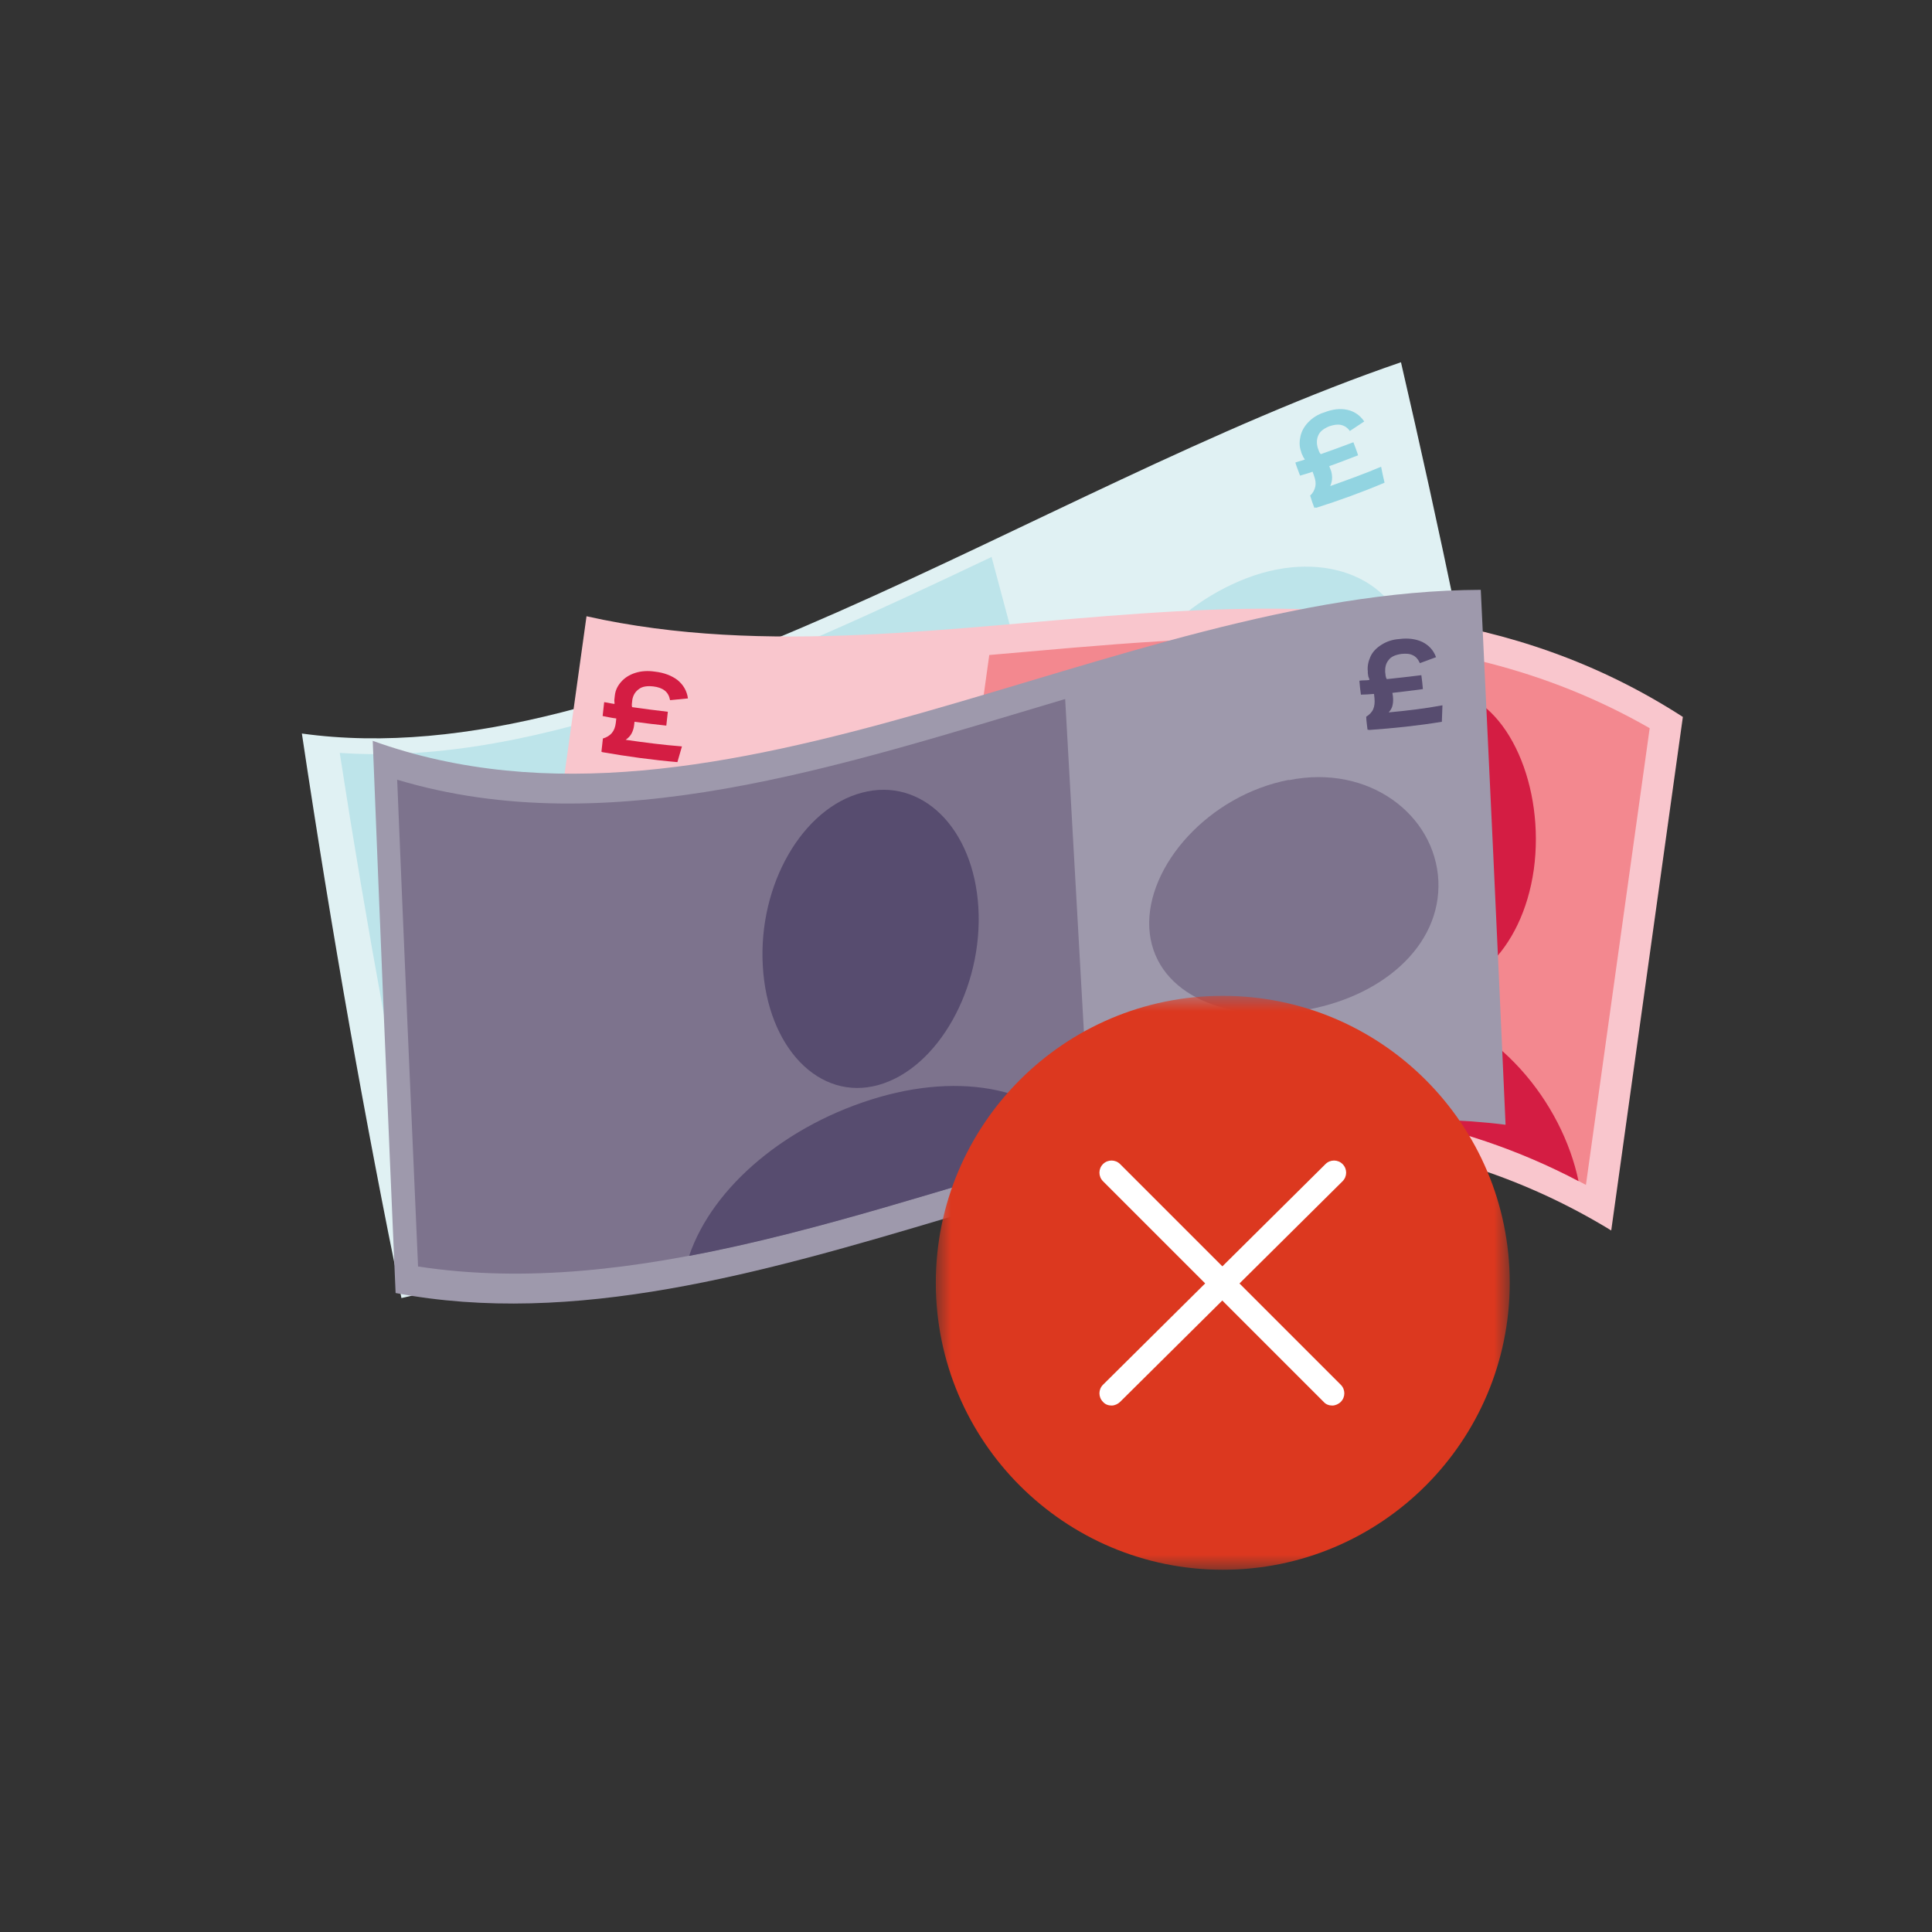
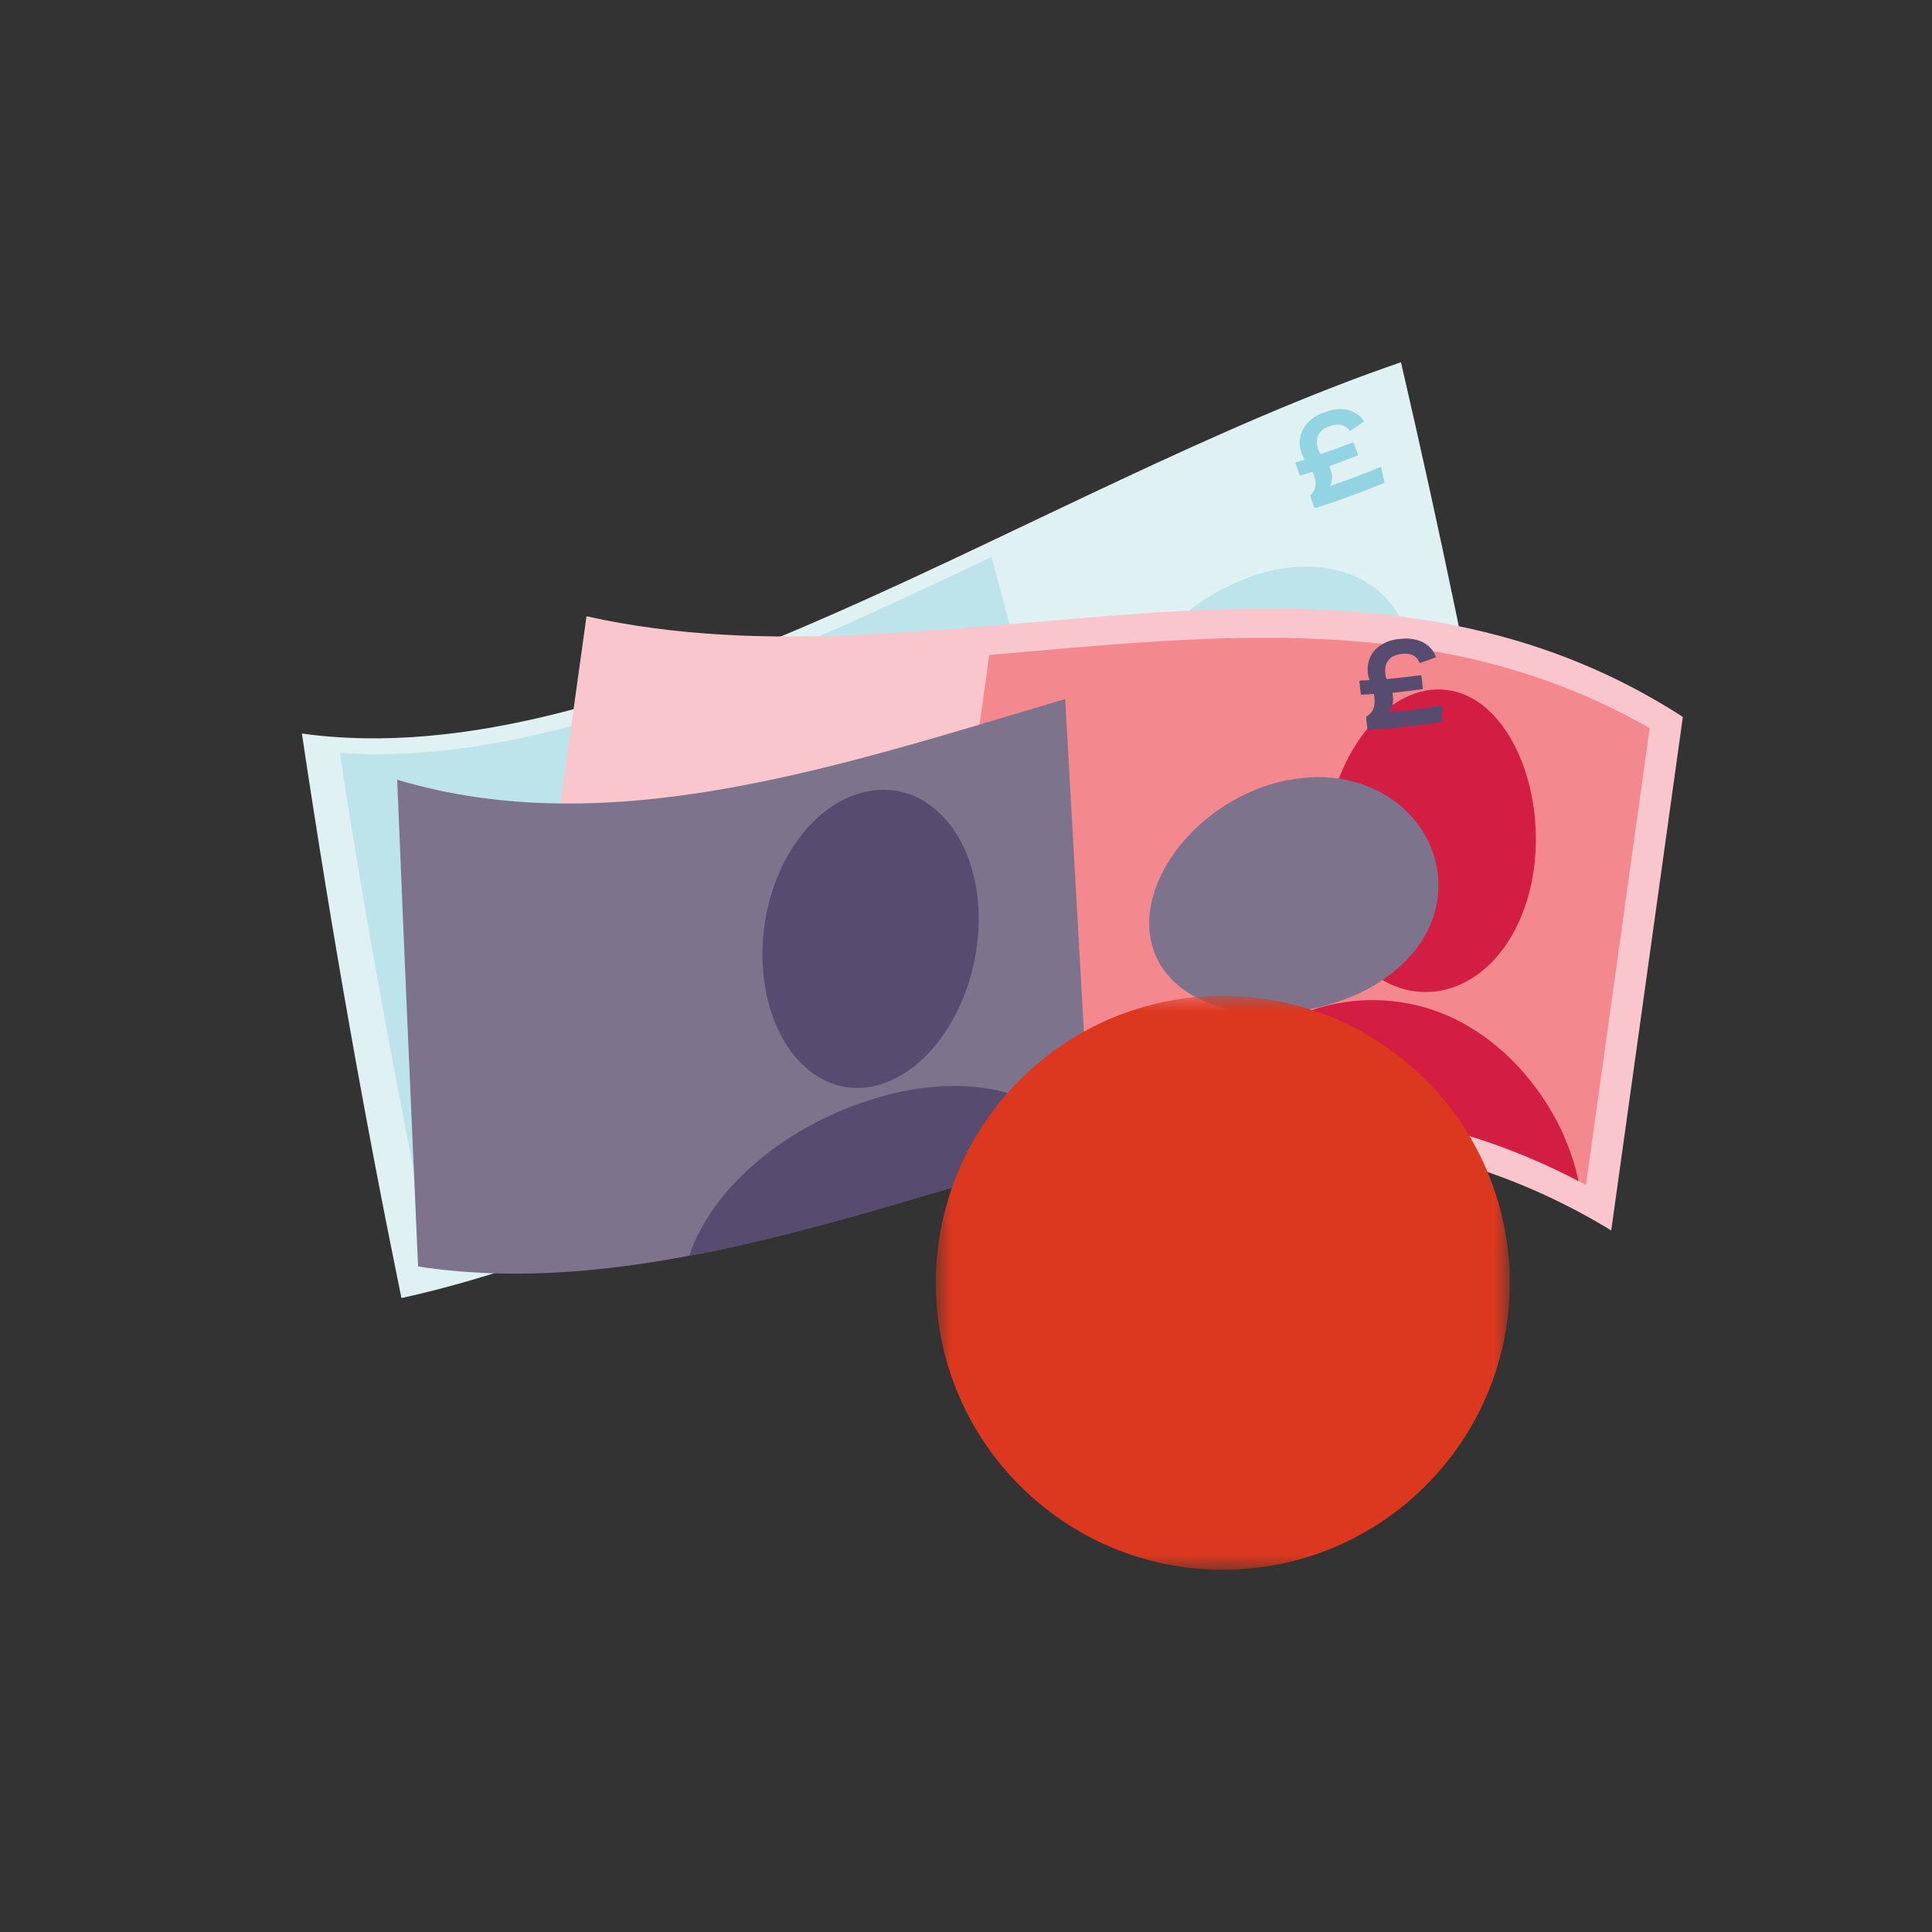
<svg xmlns="http://www.w3.org/2000/svg" width="64" height="64" viewBox="0 0 64 64" fill="none">
  <rect x="0" y="0" width="64" height="64" fill="#333333" stroke="none" />
  <path d="M50 29.366C38.545 30.327 25.1 40.41 13.298 43C12.106 37.188 11.005 31.013 10 24.299C20.912 25.816 34.264 16.158 46.409 12C47.676 17.469 48.876 23.198 50 29.366Z" fill="#E0F1F3" />
  <path fill-rule="evenodd" clip-rule="evenodd" d="M41.059 19.249C38.412 20.372 36.651 22.93 37.147 24.815C37.63 26.708 40.199 27.281 42.798 26.378C45.397 25.476 47.072 23.309 46.627 21.193C46.189 19.089 43.709 18.115 41.059 19.249Z" fill="#BDE4EA" />
  <path d="M36.392 31.925C28.943 35.236 21.289 39.531 14.197 41.164C13.139 36.075 12.143 30.706 11.254 24.94C17.877 25.402 25.332 22.019 32.847 18.45C34.041 22.916 35.238 27.373 36.394 31.915L36.392 31.925Z" fill="#BDE4EA" />
  <path fill-rule="evenodd" clip-rule="evenodd" d="M25.761 28.478C26.629 30.91 28.861 31.965 30.722 30.83C32.584 29.695 33.38 26.88 32.48 24.558C31.6 22.238 29.361 21.244 27.511 22.277C25.662 23.3 24.873 26.043 25.761 28.478Z" fill="#92D4E1" />
  <path fill-rule="evenodd" clip-rule="evenodd" d="M38.232 30.688C36.686 29.275 33.742 29.452 30.868 31.198C28.005 32.934 26.079 35.664 25.937 38.035C30.02 35.753 34.139 33.061 38.221 30.697L38.232 30.688Z" fill="#92D4E1" />
  <path d="M53.374 40.761C41.923 33.757 28.944 40.522 17.037 37.6C17.831 31.871 18.635 26.143 19.429 20.414C31.364 23.091 44.336 16.387 55.747 23.749C54.96 29.417 54.161 35.093 53.374 40.761Z" fill="#F9C6CD" />
  <path fill-rule="evenodd" clip-rule="evenodd" d="M25.61 28.016C22.981 28.032 20.636 29.455 20.337 31.581C20.038 33.707 21.9 35.776 24.529 35.77C27.155 35.774 29.558 33.831 29.859 31.694C30.16 29.548 28.238 28.01 25.61 28.016Z" fill="#F3888F" />
  <path d="M52.536 39.252C45.571 35.456 38.08 36.459 30.631 37.084C31.348 31.956 32.054 26.826 32.771 21.698C40.232 21.055 47.713 20.144 54.648 24.122C53.94 29.169 53.244 34.206 52.536 39.252Z" fill="#F3888F" />
  <path fill-rule="evenodd" clip-rule="evenodd" d="M43.938 27.379C43.558 30.137 44.809 32.447 46.708 32.814C48.608 33.171 50.423 31.524 50.809 28.808C51.184 26.091 49.992 23.261 48.094 22.884C46.198 22.496 44.326 24.643 43.937 27.39L43.938 27.379Z" fill="#D41D43" />
  <path fill-rule="evenodd" clip-rule="evenodd" d="M52.292 39.132C51.753 36.519 49.575 33.785 46.649 33.242C43.725 32.677 40.958 34.3 39.779 36.494C44.063 36.456 48.27 37.008 52.303 39.133L52.292 39.132Z" fill="#D41D43" />
-   <path d="M19.924 24.893C19.94 24.75 19.956 24.607 19.972 24.464C20.099 24.427 20.198 24.365 20.27 24.28C20.34 24.195 20.384 24.086 20.401 23.933L20.415 23.8C20.263 23.784 20.114 23.746 19.963 23.719C19.98 23.566 19.997 23.413 20.014 23.26C20.125 23.272 20.235 23.305 20.356 23.319C20.361 23.278 20.346 23.224 20.351 23.184C20.357 23.133 20.361 23.092 20.367 23.041C20.387 22.857 20.465 22.711 20.583 22.579C20.7 22.448 20.855 22.351 21.046 22.29C21.238 22.229 21.455 22.212 21.697 22.249C22.001 22.283 22.257 22.384 22.446 22.529C22.634 22.684 22.755 22.884 22.789 23.136C22.591 23.155 22.394 23.174 22.197 23.194C22.172 23.056 22.112 22.946 22.017 22.874C21.923 22.801 21.794 22.756 21.642 22.739C21.44 22.716 21.273 22.739 21.16 22.83C21.037 22.919 20.973 23.036 20.947 23.178L20.932 23.311C20.932 23.311 20.924 23.382 20.94 23.425C21.334 23.48 21.728 23.534 22.123 23.578C22.106 23.731 22.089 23.884 22.072 24.037C21.717 23.998 21.363 23.958 21.019 23.909L21.006 24.022C20.995 24.124 20.965 24.213 20.925 24.291C20.886 24.37 20.816 24.445 20.727 24.507C21.353 24.598 21.96 24.676 22.59 24.726C22.541 24.896 22.491 25.066 22.44 25.246C21.607 25.174 20.777 25.06 19.952 24.916L19.914 24.892L19.924 24.893Z" fill="#D41D43" />
-   <path d="M49.874 37.259C37.994 35.746 24.904 45.071 13.105 42.833C12.844 36.81 12.591 30.716 12.347 24.541C23.93 28.708 36.999 19.576 49.053 19.539C49.333 25.388 49.608 31.288 49.874 37.259Z" fill="#9E99AC" />
  <path fill-rule="evenodd" clip-rule="evenodd" d="M42.695 25.834C40.042 26.343 37.964 28.684 38.072 30.742C38.189 32.822 40.45 33.891 43.092 33.483C45.734 33.076 47.743 31.358 47.648 29.177C47.543 26.995 45.351 25.304 42.694 25.844L42.695 25.834Z" fill="#7D738D" />
  <path d="M36.121 37.995C28.61 40.09 21.003 43.053 13.849 41.954C13.613 36.627 13.38 31.269 13.157 25.829C20.198 27.939 27.758 25.394 35.285 23.156C35.564 28.095 35.844 33.035 36.121 37.995Z" fill="#7D738D" />
  <path fill-rule="evenodd" clip-rule="evenodd" d="M25.268 31.988C25.417 34.691 27.135 36.495 29.106 35.94C31.077 35.386 32.565 32.72 32.41 30.068C32.255 27.416 30.523 25.734 28.556 26.258C26.589 26.772 25.117 29.294 25.268 31.988Z" fill="#574C6F" />
  <path fill-rule="evenodd" clip-rule="evenodd" d="M35.857 38.069C34.846 36.189 32.166 35.466 29.122 36.345C26.088 37.225 23.609 39.294 22.828 41.604C27.137 40.794 31.501 39.297 35.857 38.069Z" fill="#574C6F" />
  <path d="M45.301 24.172C45.287 24.026 45.261 23.889 45.257 23.743C45.367 23.673 45.449 23.589 45.49 23.491C45.532 23.392 45.546 23.269 45.531 23.123L45.516 22.987C45.37 23.002 45.226 23.006 45.082 23.011C45.059 22.853 45.044 22.707 45.031 22.55C45.136 22.531 45.247 22.544 45.362 22.526C45.367 22.485 45.331 22.439 45.325 22.397C45.321 22.345 45.305 22.302 45.311 22.251C45.291 22.063 45.328 21.912 45.397 21.754C45.466 21.597 45.593 21.466 45.759 21.361C45.925 21.255 46.117 21.184 46.355 21.169C46.647 21.129 46.909 21.169 47.114 21.264C47.328 21.371 47.484 21.533 47.571 21.77C47.389 21.832 47.217 21.906 47.036 21.968C46.978 21.838 46.896 21.746 46.798 21.704C46.691 21.651 46.569 21.648 46.423 21.662C46.225 21.692 46.085 21.749 46.001 21.863C45.906 21.977 45.881 22.108 45.885 22.253L45.901 22.389C45.901 22.389 45.913 22.463 45.94 22.497C46.314 22.456 46.698 22.416 47.084 22.366C47.107 22.524 47.121 22.67 47.135 22.827C46.801 22.872 46.458 22.916 46.125 22.952L46.143 23.067C46.152 23.172 46.152 23.265 46.133 23.345C46.123 23.427 46.072 23.524 46.002 23.599C46.603 23.543 47.196 23.474 47.783 23.364C47.773 23.539 47.774 23.715 47.763 23.91C46.979 24.039 46.169 24.124 45.372 24.18L45.332 24.175L45.301 24.172Z" fill="#574C6F" />
  <path d="M43.541 16.827C43.488 16.689 43.443 16.564 43.401 16.418C43.493 16.333 43.547 16.229 43.571 16.119C43.595 16.008 43.578 15.899 43.526 15.752L43.481 15.626C43.344 15.68 43.201 15.712 43.066 15.756C43.015 15.608 42.952 15.468 42.91 15.322C43.013 15.282 43.122 15.263 43.224 15.223C43.211 15.188 43.168 15.147 43.157 15.103C43.136 15.056 43.112 15.02 43.103 14.965C43.037 14.793 43.042 14.626 43.079 14.455C43.117 14.285 43.204 14.125 43.339 13.986C43.473 13.848 43.646 13.728 43.869 13.661C44.143 13.553 44.4 13.525 44.629 13.575C44.858 13.625 45.05 13.751 45.192 13.961C45.034 14.063 44.874 14.175 44.716 14.277C44.636 14.165 44.535 14.101 44.415 14.075C44.306 14.051 44.175 14.075 44.04 14.119C43.857 14.194 43.733 14.283 43.672 14.417C43.612 14.551 43.613 14.688 43.647 14.821L43.692 14.947C43.692 14.947 43.719 15.016 43.754 15.044C44.117 14.914 44.468 14.791 44.833 14.65C44.884 14.798 44.947 14.938 44.988 15.083C44.67 15.203 44.349 15.332 44.033 15.442L44.073 15.545C44.115 15.639 44.125 15.735 44.127 15.82C44.13 15.905 44.108 16.005 44.066 16.101C44.632 15.899 45.198 15.697 45.751 15.461C45.786 15.636 45.821 15.812 45.865 15.99C45.129 16.302 44.369 16.577 43.606 16.82L43.566 16.811L43.541 16.827Z" fill="#92D4E1" />
  <path d="M38.354 46C38.241 46 38.14 45.972 38.051 45.905L35.123 43.709C34.959 43.586 34.959 43.377 35.123 43.254C35.287 43.131 35.565 43.131 35.729 43.254L38.354 45.224L45.271 40.092C45.435 39.969 45.713 39.969 45.877 40.092C46.041 40.215 46.041 40.424 45.877 40.547L38.657 45.905C38.581 45.962 38.468 46 38.354 46Z" fill="white" />
  <mask id="mask0_1535_7804" style="mask-type:luminance" maskUnits="userSpaceOnUse" x="31" y="33" width="19" height="19">
    <path d="M50 33H31V52H50V33Z" fill="white" />
  </mask>
  <g mask="url(#mask0_1535_7804)">
    <path d="M40.506 52C45.754 52 50.012 47.742 50.012 42.494C50.012 37.247 45.754 32.988 40.506 32.988C35.258 32.988 31 37.247 31 42.494C31 47.742 35.258 52 40.506 52Z" fill="#DC381F" />
-     <path d="M44.126 46.56C44.029 46.56 43.92 46.523 43.848 46.439L36.538 39.129C36.381 38.972 36.381 38.718 36.538 38.562C36.694 38.405 36.948 38.405 37.105 38.562L44.415 45.872C44.572 46.029 44.572 46.282 44.415 46.439C44.343 46.511 44.234 46.56 44.138 46.56H44.126Z" fill="white" />
-     <path d="M36.815 46.56C36.718 46.56 36.61 46.523 36.538 46.439C36.381 46.282 36.381 46.029 36.538 45.872L43.908 38.562C44.065 38.405 44.319 38.405 44.475 38.562C44.632 38.718 44.632 38.972 44.475 39.129L37.105 46.439C37.032 46.511 36.924 46.56 36.827 46.56H36.815Z" fill="white" />
  </g>
</svg>